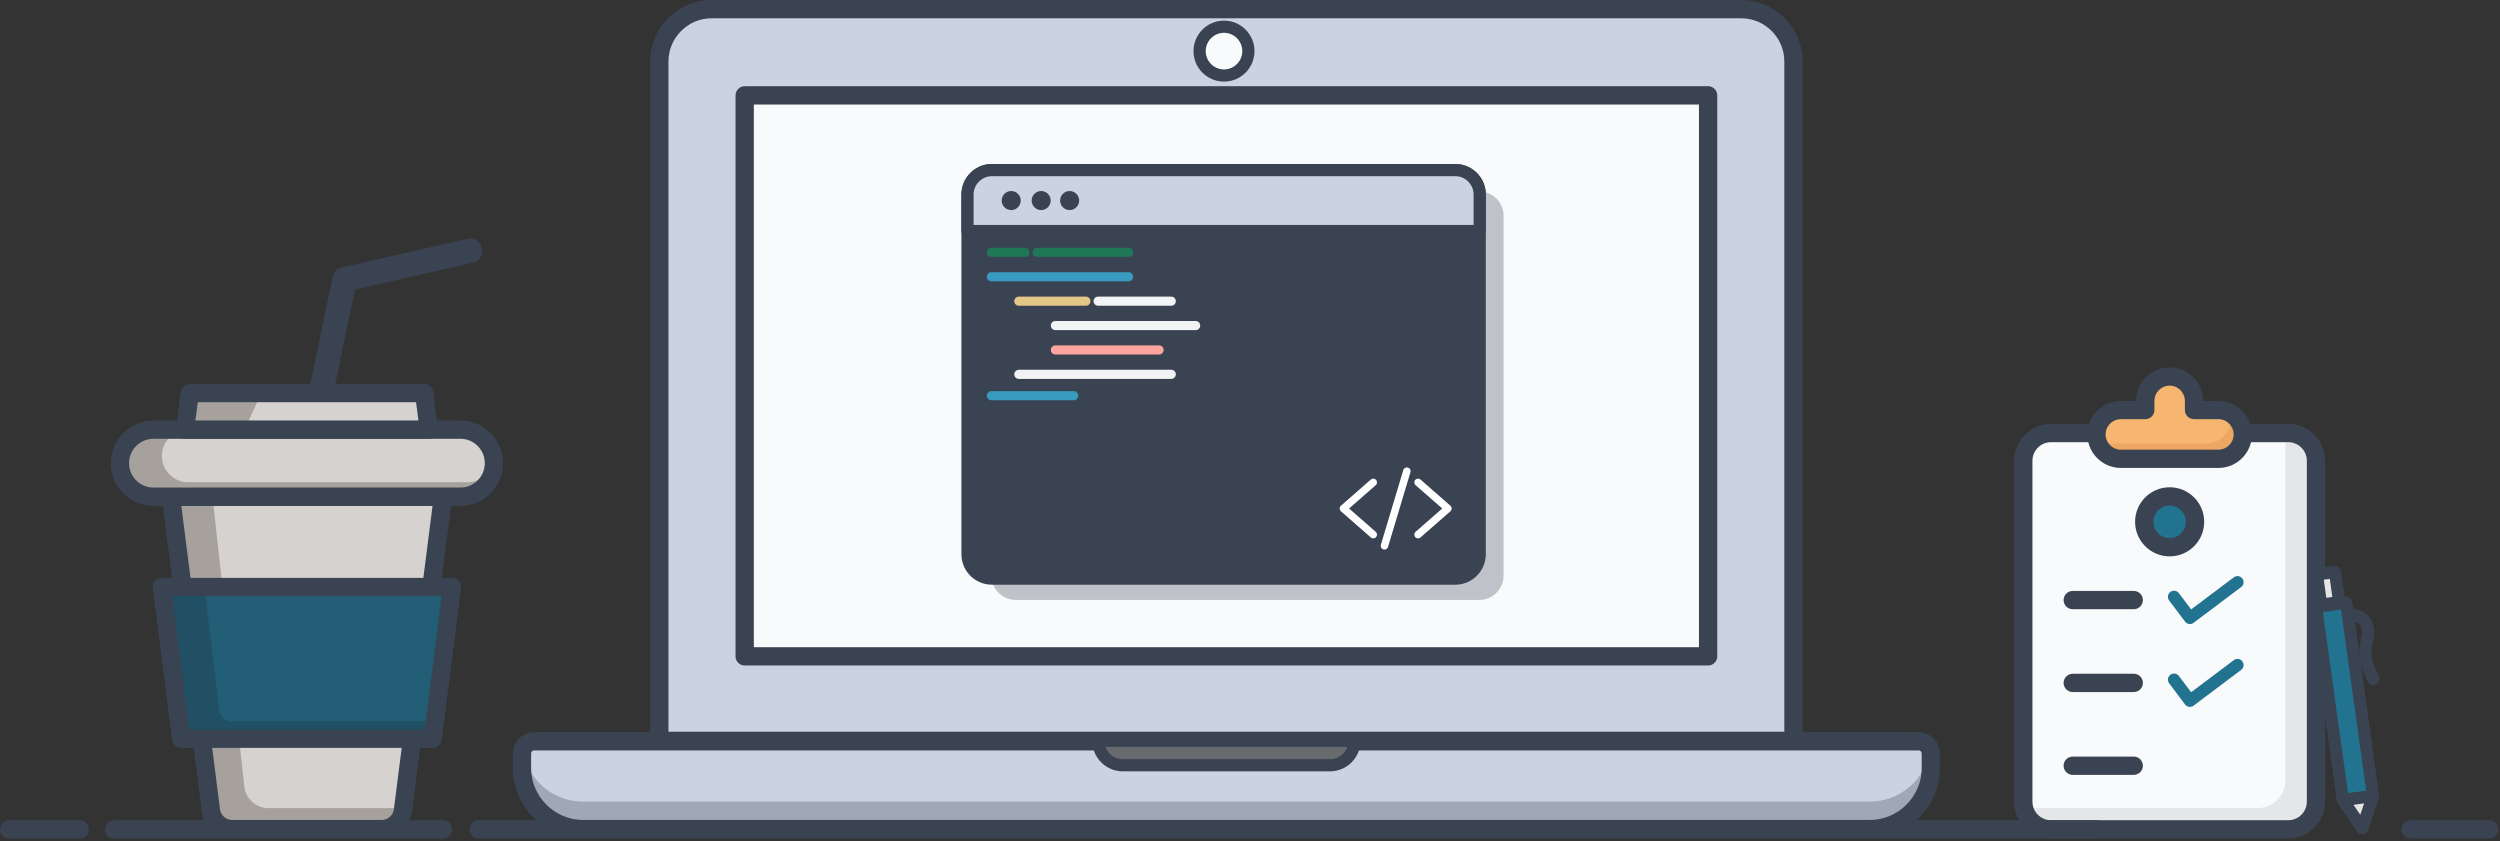
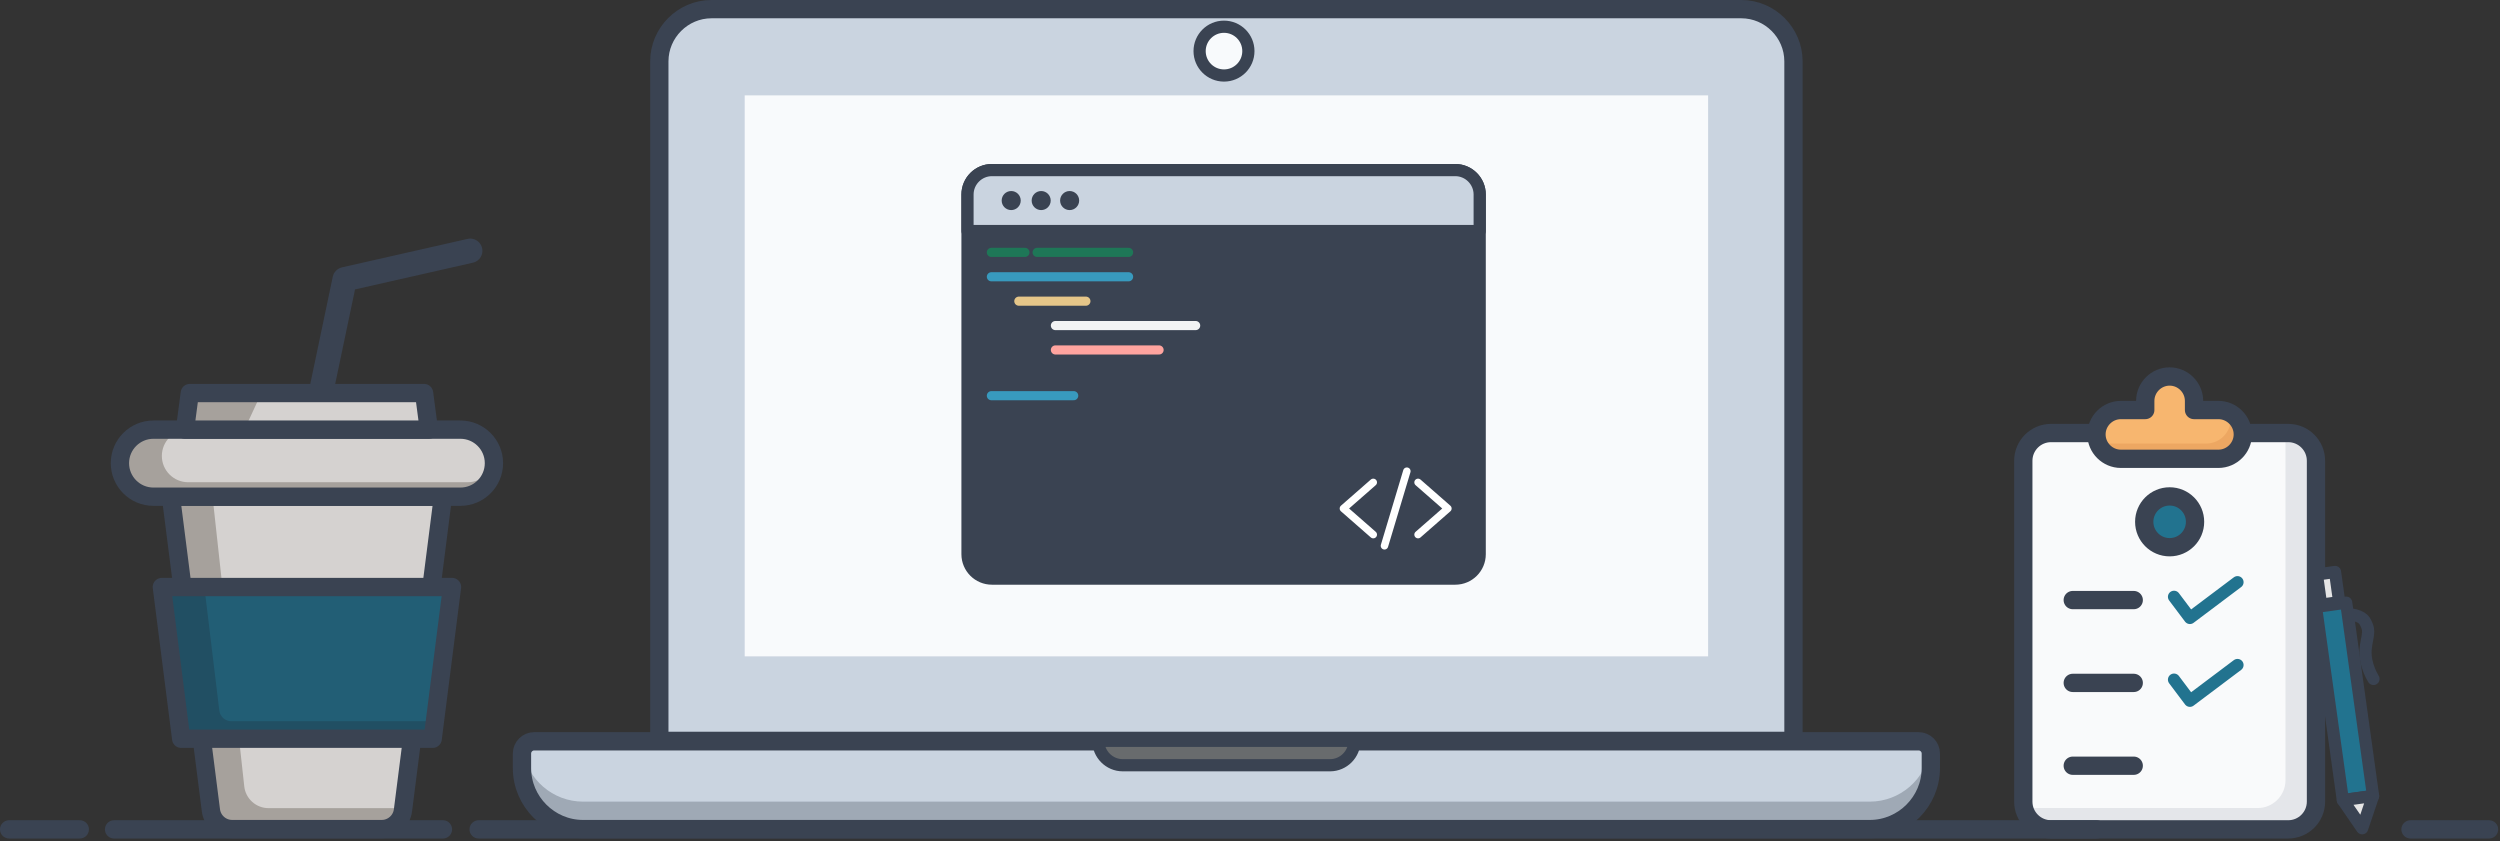
<svg xmlns="http://www.w3.org/2000/svg" width="100%" height="100%" viewBox="0 0 820 276" version="1.1" xml:space="preserve" style="fill-rule:evenodd;clip-rule:evenodd;stroke-linecap:round;stroke-linejoin:round;">
  <rect x="0" y="0" width="820" height="276" fill="#333333" stroke="none" />
  <g id="Layer3">
    <path d="M105.229,128.921l7.832,-37.326l41.168,-9.333" style="fill:none;fill-rule:nonzero;stroke:#3a4352;stroke-width:8px;" />
    <path d="M233.367,3l337.778,0c9.388,0 17.113,7.725 17.113,17.113l-0,222.887l-372,0l-0,-222.888c0.001,-9.386 7.723,-17.11 17.109,-17.112Z" style="fill:#cad4e0;fill-rule:nonzero;" />
    <path d="M233.367,3l337.778,0c9.388,0 17.113,7.725 17.113,17.113l-0,222.887l-372,0l-0,-222.888c0.001,-9.386 7.723,-17.11 17.109,-17.112Z" style="fill:none;fill-rule:nonzero;stroke:#3a4352;stroke-width:6px;" />
    <path d="M560.258,215.283l-0,-184l-316,-0l-0,184l316,-0Z" style="fill:#f8fafc;" />
-     <path d="M560.258,215.283l-0,-184l-316,-0l-0,184l316,-0Z" style="fill:none;stroke:#3a4352;stroke-width:6px;" />
    <path d="M175.21,243.147l454.1,0c2.194,0 4,1.806 4,4l0,4.791c0,10.972 -9.028,20 -20,20l-422.1,0c-10.972,0 -20,-9.028 -20,-20l-0,-4.791c-0,-2.194 1.806,-4 4,-4Z" style="fill:#cad4e0;fill-rule:nonzero;" />
    <path d="M613.306,262.934l-422.1,0c-9.869,-0.007 -18.329,-7.322 -19.761,-17.087c-0.151,0.417 -0.23,0.857 -0.235,1.3l-0,4.791c0,10.972 9.028,20 20,20l422.1,0c10.972,0 20,-9.028 20,-20l0,-4.791c-0.005,-0.443 -0.084,-0.883 -0.235,-1.3c-1.432,9.768 -9.897,17.084 -19.769,17.087Z" style="fill:#3a4352;fill-opacity:0.3;fill-rule:nonzero;" />
    <path d="M175.21,243.147l454.1,0c2.194,0 4,1.806 4,4l0,4.791c0,10.972 -9.028,20 -20,20l-422.1,0c-10.972,0 -20,-9.028 -20,-20l-0,-4.791c-0,-2.194 1.806,-4 4,-4Z" style="fill:none;fill-rule:nonzero;stroke:#3a4352;stroke-width:6px;" />
    <path d="M360.258,243l84,0c0,4.389 -3.611,8 -8,8l-68,0c-4.389,0 -8,-3.611 -8,-8Z" style="fill:#686b6d;fill-rule:nonzero;" />
    <path d="M360.258,243l84,0c0,4.389 -3.611,8 -8,8l-68,0c-4.389,0 -8,-3.611 -8,-8Z" style="fill:none;fill-rule:nonzero;stroke:#3a4352;stroke-width:4px;" />
    <circle cx="401.471" cy="16.766" r="8" style="fill:#f8fafc;stroke:#3a4352;stroke-width:1px;stroke-linecap:butt;stroke-miterlimit:2;" />
    <circle cx="401.471" cy="16.766" r="8" style="fill:none;stroke:#3a4352;stroke-width:4px;" />
    <path d="M76.122,271.934l49.1,0c3.507,0 6.501,-2.636 6.944,-6.115l13.115,-102.9l-89.214,0l13.116,102.9c0.443,3.477 3.434,6.113 6.939,6.115Z" style="fill:#d5d2d0;fill-rule:nonzero;" />
    <path d="M69.715,162.921l10.406,95.034c0.441,4.028 3.883,7.114 7.935,7.114l44.211,0l-0.095,0.75c-0.443,3.479 -3.437,6.115 -6.944,6.115l-49.1,0c-3.507,-0 -6.5,-2.636 -6.943,-6.115l-13.118,-102.898l13.648,0Z" style="fill:#a6a19c;fill-rule:nonzero;" />
    <path d="M76.122,271.934l49.1,0c3.507,0 6.501,-2.636 6.944,-6.115l13.115,-102.9l-89.214,0l13.116,102.9c0.443,3.477 3.434,6.113 6.939,6.115Z" style="fill:none;fill-rule:nonzero;stroke:#3a4352;stroke-width:6px;" />
    <path d="M141.917,242.311l6.343,-49.767l-95.173,0l6.343,49.767l82.487,0Z" style="fill:#5cbf84;fill-rule:nonzero;" />
    <path d="M141.917,242.311l6.343,-49.767l-95.173,0l6.343,49.767l82.487,0Z" style="fill:#214f63;fill-rule:nonzero;" />
    <path d="M141.523,236.561l5.319,-44.017l-79.808,-0l4.9,40.524c0.24,1.984 1.943,3.493 3.941,3.493l65.648,0Z" style="fill:#225e75;fill-rule:nonzero;" />
    <path d="M141.917,242.311l6.343,-49.767l-95.173,0l6.343,49.767l82.487,0Z" style="fill:none;fill-rule:nonzero;stroke:#3a4352;stroke-width:6px;" />
    <path d="M39.335,151.92c0,6.071 4.929,11 11,11l100.678,0c6.071,0 11,-4.929 11,-11c0,-6.071 -4.929,-11 -11,-11l-100.678,-0c-6.071,-0 -11,4.929 -11,11Z" style="fill:#5cbf84;" />
    <path d="M39.335,151.92c0,6.071 4.929,11 11,11l100.678,0c6.071,0 11,-4.929 11,-11c0,-6.071 -4.929,-11 -11,-11l-100.678,-0c-6.071,-0 -11,4.929 -11,11Z" style="fill:#a6a19c;" />
    <path d="M53.086,149.545c-0,4.76 3.865,8.625 8.625,8.625l91.676,0c4.76,0 8.625,-3.865 8.625,-8.625c-0,-4.76 -3.865,-8.625 -8.625,-8.625l-91.676,0c-4.76,0 -8.625,3.865 -8.625,8.625Z" style="fill:#d5d2d0;" />
    <path d="M39.335,151.92c0,6.071 4.929,11 11,11l100.678,0c6.071,0 11,-4.929 11,-11c0,-6.071 -4.929,-11 -11,-11l-100.678,-0c-6.071,-0 -11,4.929 -11,11Z" style="fill:none;stroke:#3a4352;stroke-width:6px;" />
    <path d="M60.673,140.921l80,0l-1.583,-12l-76.833,0l-1.584,12Z" style="fill:#d5d2d0;fill-rule:nonzero;" />
    <path d="M62.257,128.921l23.472,0l-5.556,12l-19.5,0l1.584,-12Z" style="fill:#a6a19c;fill-rule:nonzero;" />
    <path d="M60.673,140.921l80,0l-1.583,-12l-76.833,0l-1.584,12Z" style="fill:none;fill-rule:nonzero;stroke:#3a4352;stroke-width:6px;" />
-     <path d="M493.174,70.791c0,-4.42 -3.588,-8.008 -8.008,-8.008l-151.983,-0c-4.42,-0 -8.009,3.588 -8.009,8.008l0,117.984c0,4.42 3.589,8.008 8.009,8.008l151.983,-0c4.42,-0 8.008,-3.588 8.008,-8.008l0,-117.984Z" style="fill:#3a4352;fill-opacity:0.3;" />
    <path d="M485.341,63.791c0,-4.42 -3.588,-8.008 -8.008,-8.008l-151.983,-0c-4.42,-0 -8.009,3.588 -8.009,8.008l0,117.984c0,4.42 3.589,8.008 8.009,8.008l151.983,-0c4.42,-0 8.008,-3.588 8.008,-8.008l0,-117.984Z" style="fill:#3a4352;" />
    <path d="M485.341,63.791c0,-4.42 -3.588,-8.008 -8.008,-8.008l-151.983,-0c-4.42,-0 -8.009,3.588 -8.009,8.008l0,117.984c0,4.42 3.589,8.008 8.009,8.008l151.983,-0c4.42,-0 8.008,-3.588 8.008,-8.008l0,-117.984Z" style="fill:none;stroke:#3a4352;stroke-width:4px;" />
    <path d="M325.348,55.783l151.985,-0c4.394,-0 8.008,3.615 8.008,8.008l0,11.992l-168,-0l0,-11.992c0,-4.393 3.615,-8.007 8.007,-8.008Z" style="fill:#cad4e0;fill-rule:nonzero;" />
    <path d="M325.348,55.783l151.985,-0c4.394,-0 8.008,3.615 8.008,8.008l0,11.992l-168,-0l0,-11.992c0,-4.393 3.615,-8.007 8.007,-8.008Z" style="fill:none;fill-rule:nonzero;stroke:#3a4352;stroke-width:4px;" />
    <circle cx="331.674" cy="65.783" r="3.125" style="fill:#3a4352;" />
    <circle cx="341.507" cy="65.783" r="3.125" style="fill:#3a4352;" />
    <circle cx="350.841" cy="65.783" r="3.125" style="fill:#3a4352;" />
    <path d="M325.174,82.783l11,-0" style="fill:none;fill-rule:nonzero;stroke:#1e7757;stroke-width:3px;stroke-linecap:butt;stroke-linejoin:miter;stroke-miterlimit:10;" />
    <path d="M340.174,82.783l30,-0" style="fill:none;fill-rule:nonzero;stroke:#1e7757;stroke-width:3px;stroke-linecap:butt;stroke-linejoin:miter;stroke-miterlimit:10;" />
    <path d="M325.174,90.783l45,-0" style="fill:none;fill-rule:nonzero;stroke:#389abe;stroke-width:3px;stroke-linecap:butt;stroke-linejoin:miter;stroke-miterlimit:10;" />
    <path d="M334.174,98.783l22,-0" style="fill:none;fill-rule:nonzero;stroke:#e5c689;stroke-width:3px;stroke-linecap:butt;stroke-linejoin:miter;stroke-miterlimit:10;" />
-     <path d="M360.174,98.783l24,-0" style="fill:none;fill-rule:nonzero;stroke:#f2f3f4;stroke-width:3px;stroke-linecap:butt;stroke-linejoin:miter;stroke-miterlimit:10;" />
    <path d="M346.174,106.783l46,-0" style="fill:none;fill-rule:nonzero;stroke:#f2f3f4;stroke-width:3px;stroke-linecap:butt;stroke-linejoin:miter;stroke-miterlimit:10;" />
    <path d="M346.174,114.783l34,-0" style="fill:none;fill-rule:nonzero;stroke:#ffa49f;stroke-width:3px;stroke-linecap:butt;stroke-linejoin:miter;stroke-miterlimit:10;" />
-     <path d="M334.174,122.783l50,-0" style="fill:none;fill-rule:nonzero;stroke:#f2f3f4;stroke-width:3px;stroke-linecap:butt;stroke-linejoin:miter;stroke-miterlimit:10;" />
    <path d="M325.174,129.783l27,-0" style="fill:none;fill-rule:nonzero;stroke:#389abe;stroke-width:3px;stroke-linecap:butt;stroke-linejoin:miter;stroke-miterlimit:10;" />
    <path d="M759.642,151.133c0,-5.022 -4.077,-9.1 -9.1,-9.1l-77.8,0c-5.022,0 -9.1,4.078 -9.1,9.1l0,111.8c0,5.022 4.078,9.1 9.1,9.1l77.8,0c5.023,0 9.1,-4.078 9.1,-9.1l0,-111.8Z" style="fill:#f9fafb;" />
    <path d="M750.542,142.033l-1.153,0c0.166,0.688 0.251,1.393 0.253,2.1l0,111.8c0,4.992 -4.108,9.1 -9.1,9.1l-76.641,0c0.97,4.086 4.648,6.997 8.847,7l77.8,0c4.992,0 9.1,-4.108 9.1,-9.1l0,-111.8c0,-4.992 -4.108,-9.1 -9.1,-9.1c-0.002,-0 -0.004,-0 -0.006,-0Z" style="fill:#e4e6ea;fill-rule:nonzero;" />
    <path d="M759.642,151.133c0,-5.022 -4.077,-9.1 -9.1,-9.1l-77.8,0c-5.022,0 -9.1,4.078 -9.1,9.1l0,111.8c0,5.022 4.078,9.1 9.1,9.1l77.8,0c5.023,0 9.1,-4.078 9.1,-9.1l0,-111.8Z" style="fill:none;stroke:#3a4352;stroke-width:6px;" />
    <path d="M727.642,134.489l-8,0l0,-3c0,-4.389 -3.611,-8 -8,-8c-4.388,0 -8,3.611 -8,8l0,3l-8,0c-4.388,0 -8,3.611 -8,8c0,4.389 3.612,8 8,8l32,0c4.389,0 8,-3.611 8,-8c0,-4.389 -3.611,-8 -8,-8Z" style="fill:#f7b66f;fill-rule:nonzero;" />
    <path d="M731.359,135.409c0.188,0.686 0.284,1.395 0.284,2.106c-0,4.374 -3.6,7.974 -7.974,7.974c-0.009,0 -0.018,0 -0.027,-0l-32,0c-1.295,0.001 -2.571,-0.315 -3.717,-0.919c0.938,3.479 4.115,5.916 7.717,5.919l32,0c4.386,-0.004 7.993,-3.614 7.993,-8c-0,-2.966 -1.65,-5.699 -4.276,-7.08Z" style="fill:#eda762;fill-rule:nonzero;" />
-     <path d="M715.642,126.489l0,3l3.738,0c-0.563,-2.184 -2.025,-4.03 -4.021,-5.08c0.186,0.678 0.281,1.377 0.283,2.08Z" style="fill:#eda762;fill-rule:nonzero;" />
    <path d="M727.642,134.489l-8,0l0,-3c0,-4.389 -3.611,-8 -8,-8c-4.388,0 -8,3.611 -8,8l0,3l-8,0c-4.388,0 -8,3.611 -8,8c0,4.389 3.612,8 8,8l32,0c4.389,0 8,-3.611 8,-8c0,-4.389 -3.611,-8 -8,-8Z" style="fill:none;fill-rule:nonzero;stroke:#3a4352;stroke-width:6px;" />
    <circle cx="711.642" cy="171.156" r="8.333" style="fill:#22738f;" />
    <circle cx="711.642" cy="171.156" r="8.333" style="fill:none;stroke:#3a4352;stroke-width:6px;" />
    <path d="M679.865,196.823l20,0" style="fill:none;fill-rule:nonzero;stroke:#3a4352;stroke-width:6px;" />
    <path d="M679.865,223.989l20,0" style="fill:none;fill-rule:nonzero;stroke:#3a4352;stroke-width:6px;" />
    <path d="M679.865,251.156l20,0" style="fill:none;fill-rule:nonzero;stroke:#3a4352;stroke-width:6px;" />
    <path d="M713.079,195.753l5.214,6.935l15.604,-11.73" style="fill:none;fill-rule:nonzero;stroke:#22738f;stroke-width:4px;" />
    <path d="M713.079,222.919l5.214,6.936l15.604,-11.731" style="fill:none;fill-rule:nonzero;stroke:#22738f;stroke-width:4px;" />
    <path d="M769.546,197.679l-9.905,1.378l8.821,63.389l9.905,-1.378l-8.821,-63.389Z" style="fill:#1e7757;" />
    <path d="M769.546,197.679l-9.905,1.378l8.821,63.389l9.905,-1.378l-8.821,-63.389Z" style="fill:#22738f;stroke:#3a4352;stroke-width:4px;" />
    <path d="M778.368,261.067l-9.905,1.378l6.331,9.215l3.574,-10.593Z" style="fill:#e5e5e5;fill-rule:nonzero;" />
    <path d="M778.368,261.067l-9.905,1.378l6.331,9.215l3.574,-10.593Z" style="fill:none;fill-rule:nonzero;stroke:#3a4352;stroke-width:4px;" />
    <path d="M765.887,187.61l-5.94,0.828l1.38,9.9l5.94,-0.828l-1.38,-9.9Z" style="fill:#e5e5e5;" />
    <path d="M765.887,187.61l-5.94,0.828l1.38,9.9l5.94,-0.828l-1.38,-9.9Z" style="fill:none;stroke:#3a4352;stroke-width:4px;" />
    <path d="M778.501,222.692c-1.12,-1.845 -1.914,-3.869 -2.347,-5.984c-1.105,-5.433 1.623,-8.539 0.148,-11.631c-0.588,-1.233 -0.873,-2.917 -5.29,-3.555" style="fill:none;fill-rule:nonzero;stroke:#3a4352;stroke-width:4px;" />
    <path d="M790.651,272.033l25.75,0" style="fill:none;fill-rule:nonzero;stroke:#3a4352;stroke-width:6px;" />
    <path d="M157,272.033l530.642,0" style="fill:none;fill-rule:nonzero;stroke:#3a4352;stroke-width:6px;" />
    <path d="M37.417,272.033l107.866,0" style="fill:none;fill-rule:nonzero;stroke:#3a4352;stroke-width:6px;" />
    <path d="M3,272.033l23.167,0" style="fill:none;fill-rule:nonzero;stroke:#3a4352;stroke-width:6px;" />
    <path d="M450.433,175.355l-9.792,-8.568l9.792,-8.568m14.688,17.136l9.792,-8.568l-9.792,-8.568m-3.672,-3.672l-7.344,24.48" style="fill:none;fill-rule:nonzero;stroke:#fff;stroke-width:2.45px;" />
  </g>
</svg>